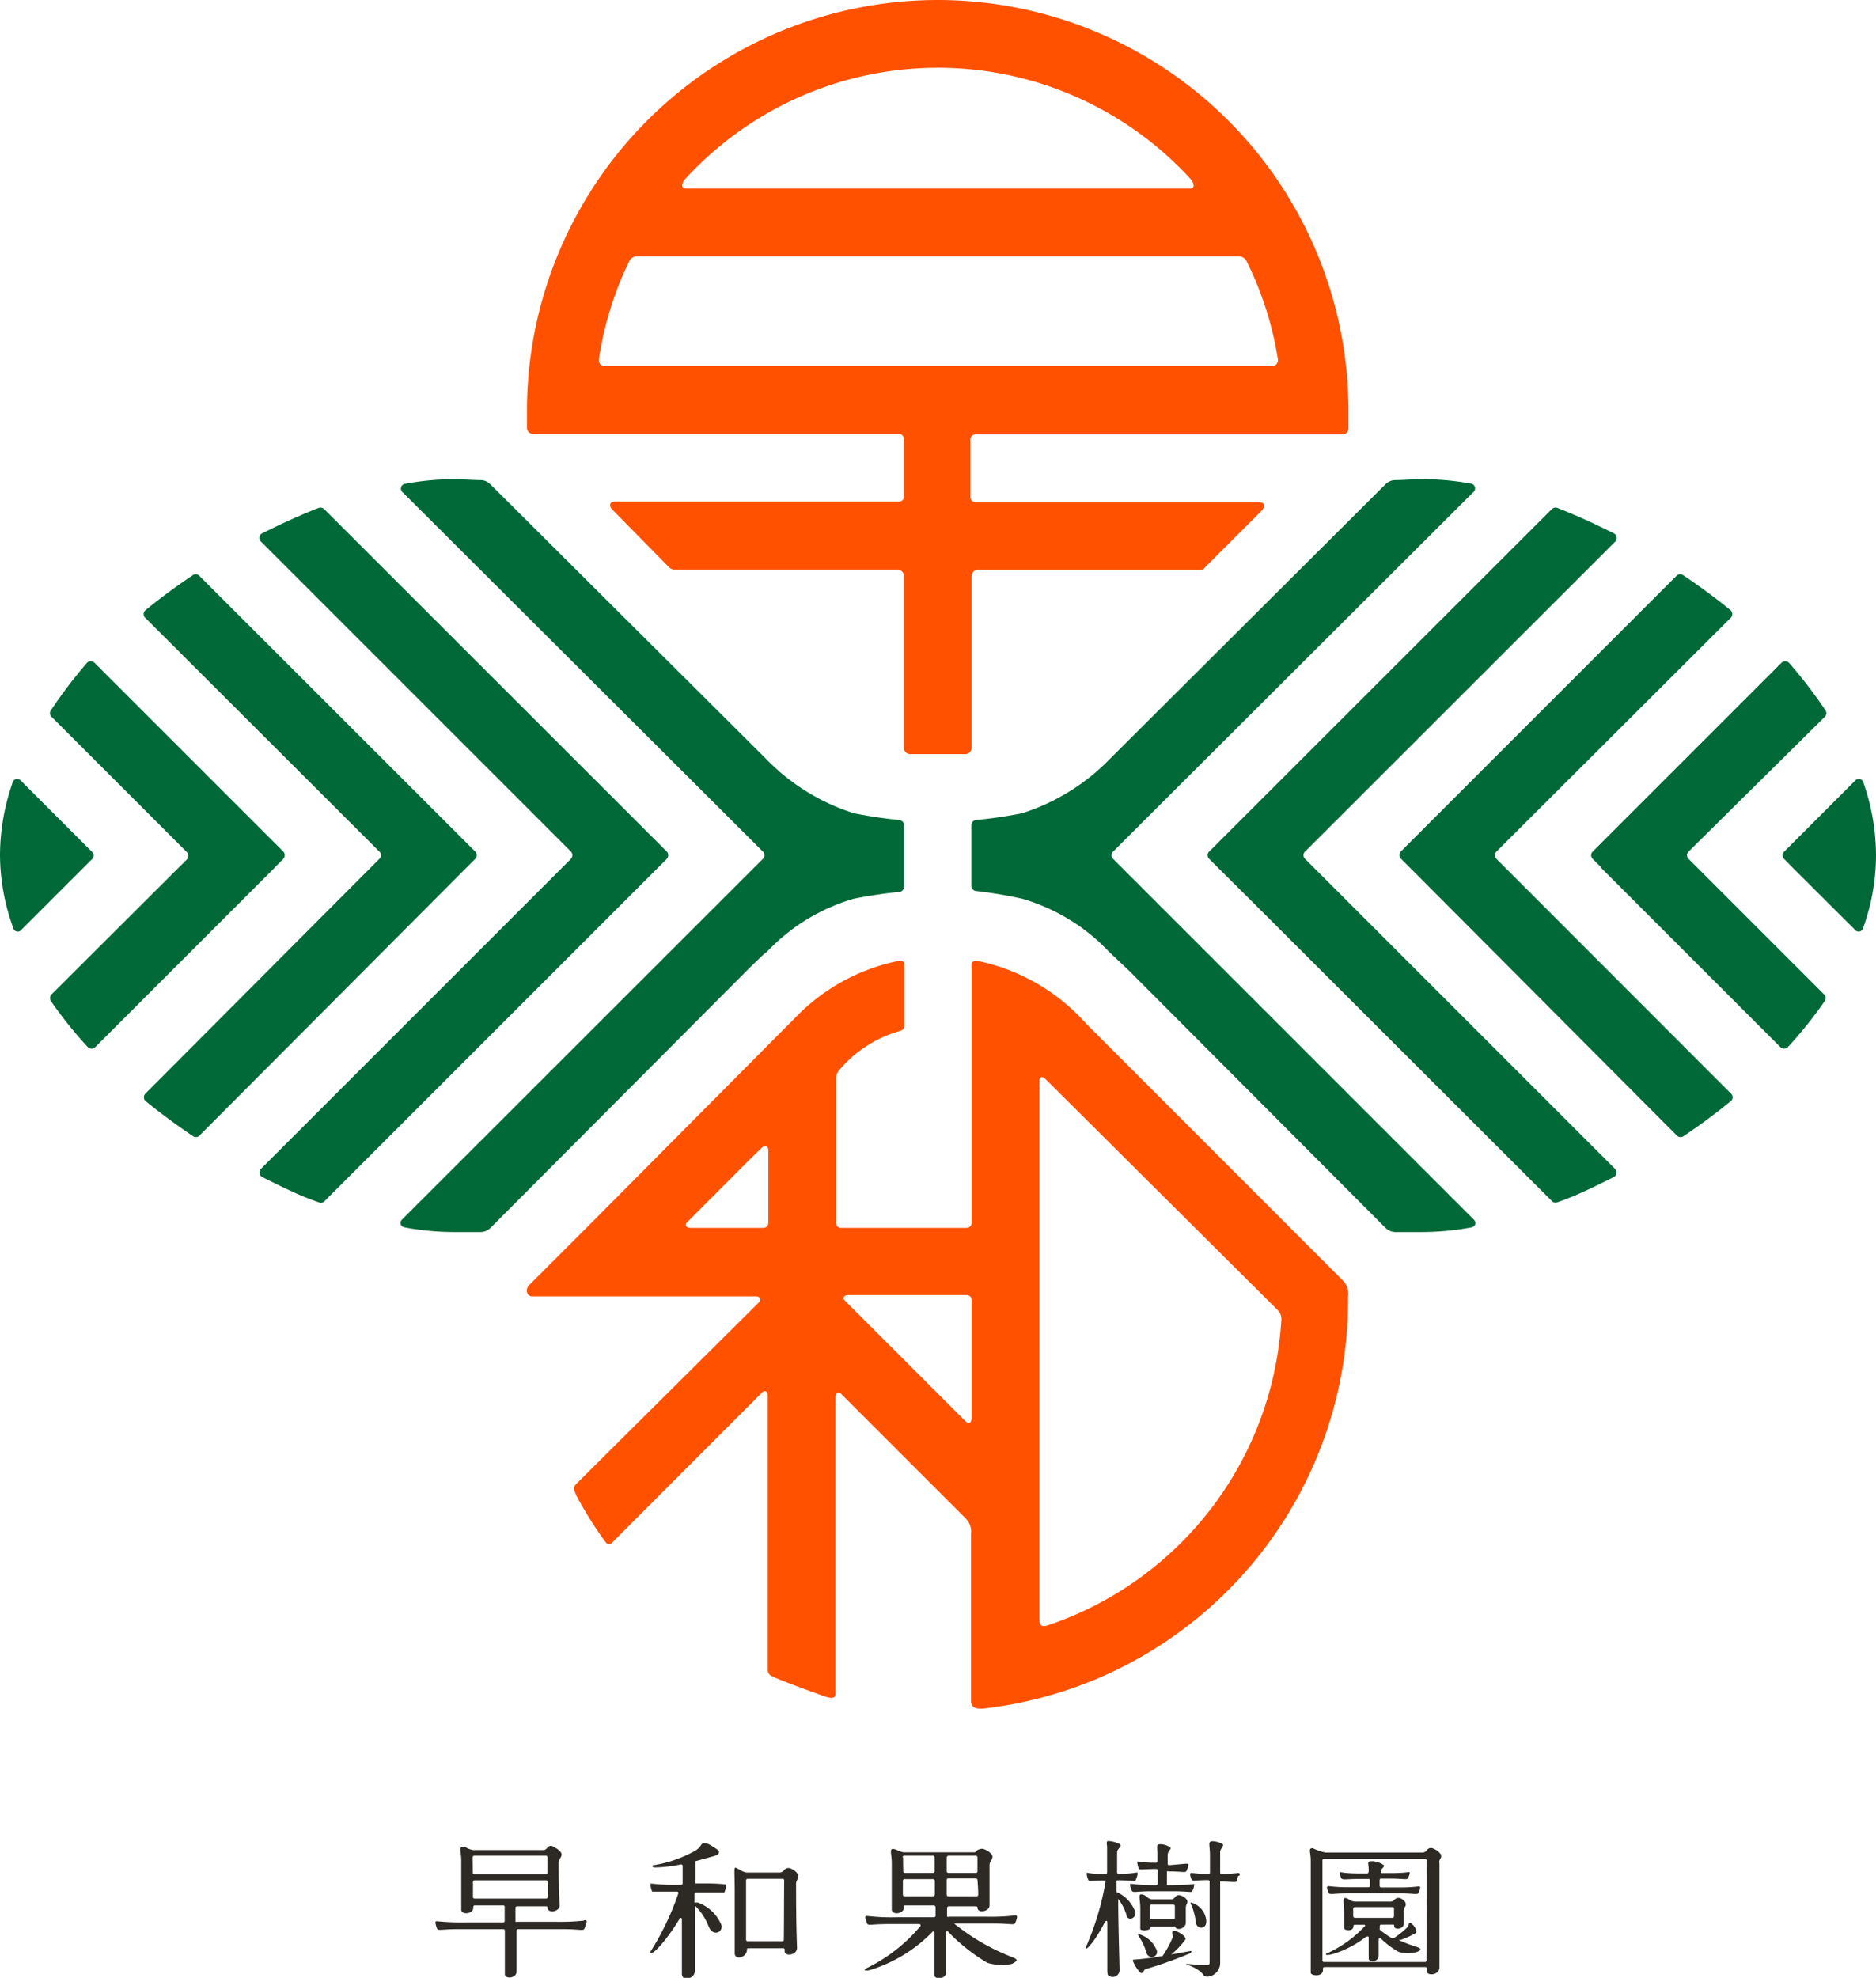
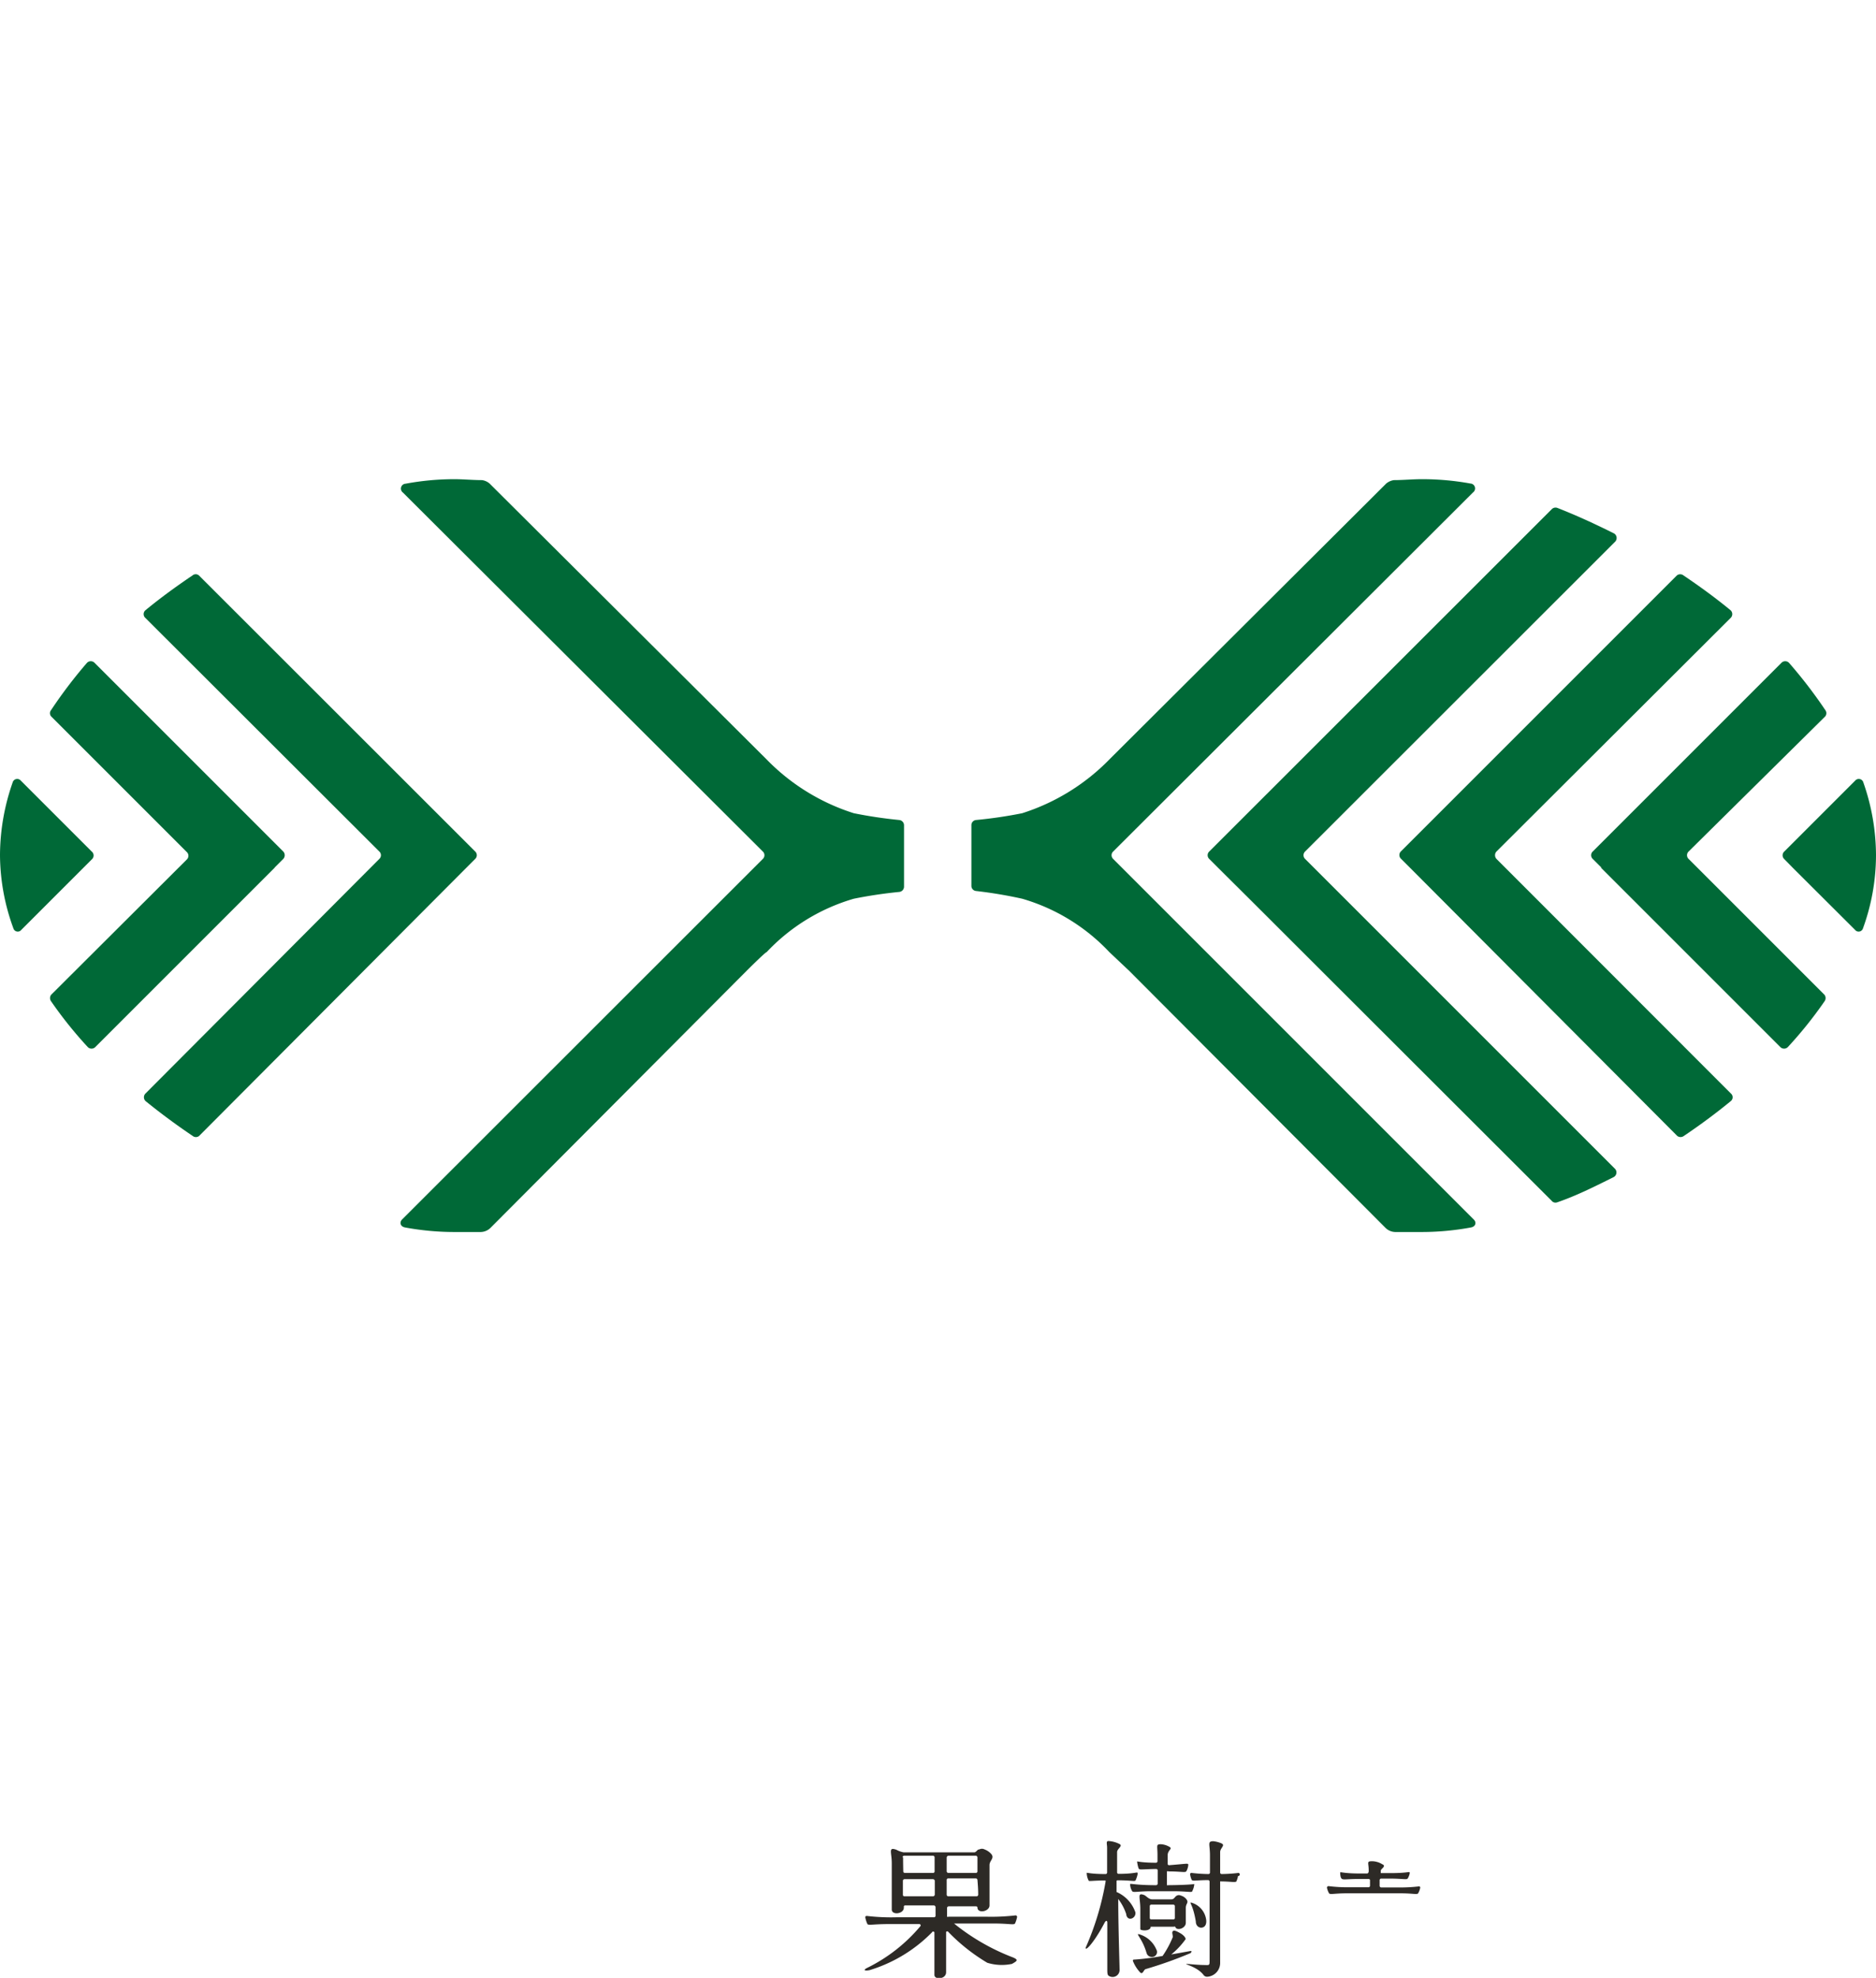
<svg xmlns="http://www.w3.org/2000/svg" viewBox="0 0 99.4 104.8">
  <defs>
    <style>.a{fill:#2d2a26}.b{fill:#006937}.c{fill:#ff5100}</style>
  </defs>
-   <path class="a" d="M30.93 101.77a12.48 12.48 0 0 1-1.55.06h-2a.08.08 0 0 1-.07 0v-.74a.08.08 0 0 1 .08-.08h1.54c.05 0 .08 0 .08.06 0 .34.64.23.64-.1 0-.17-.05-.85-.05-2.27 0-.23.26-.35.11-.56a.89.89 0 0 0-.35-.26.24.24 0 0 0-.34 0c-.07.09-.13.15-.23.15h-3.72a1.34 1.34 0 0 1-.39-.14c-.44-.15-.24.12-.24.72v2.57c0 .31.64.24.64-.1v-.05a.07.07 0 0 1 .08-.07h1.5a.07.07 0 0 1 .08.08v.74a.07.07 0 0 1-.08.08h-1.95a12.57 12.57 0 0 1-1.56-.06.07.07 0 0 0-.08.09 1.45 1.45 0 0 0 .1.33c.07.08.3 0 1.15 0h2.35a.08.08 0 0 1 .08.08v2.3c0 .28.62.24.62-.14v-2.16a.09.09 0 0 1 .08-.08h2.35c.86 0 1.09.09 1.15 0a1.4 1.4 0 0 0 .11-.33.088.088 0 0 0-.13-.12zm-5.89-3.36a.09.09 0 0 1 .08-.08h3.81a.08.08 0 0 1 .08.08v.82a.08.08 0 0 1-.08.08h-3.8a.09.09 0 0 1-.08-.08c0-.41-.01-.69-.01-.82zm.1 2.19a.08.08 0 0 1-.08-.08v-.81a.09.09 0 0 1 .08-.08h3.8a.09.09 0 0 1 .08.08v.81a.08.08 0 0 1-.08.08zM42.27 99.3a.78.78 0 0 0-.37-.29c-.17-.07-.26 0-.34.06a.3.3 0 0 1-.24.15h-1.73c-.22 0-.48-.22-.6-.25s-.06.13-.06 1.29v3.24c0 .38.65.23.65-.2a.06.06 0 0 1 .07-.07h1.84a.08.08 0 0 1 .09.09.33.33 0 0 0 0 .12c.09.24.65.13.65-.22 0-.17-.05-1-.05-3.34-.03-.26.21-.37.09-.58zm-.74 3.48a.07.07 0 0 1-.08.08h-1.84a.08.08 0 0 1-.08-.08v-3.15a.09.09 0 0 1 .08-.08h1.86a.08.08 0 0 1 .08.08c-.01.57-.01 2.7-.02 3.15zM37.46 99.8h-.61v-1.1-.08l.69-.19c.34-.1.47-.11.54-.23s-.05-.19-.35-.38-.47-.21-.57-.08a.91.91 0 0 1-.3.31 6.62 6.62 0 0 1-2.15.77c-.22 0-.17.13 0 .13a7.31 7.31 0 0 0 1.37-.16.08.08 0 0 1 .09.08v.92a.08.08 0 0 1-.08.08h-.54c-.73 0-1.05-.09-1.08-.05a.87.87 0 0 0 .09.41h1.31a.07.07 0 0 1 .07.1 14.42 14.42 0 0 1-1.48 3.09c0 .33.86-.6 1.53-1.72 0-.07.14-.12.14 0v2.88a.29.29 0 0 0 .07.2.42.42 0 0 0 .62-.33v-1.36-2.12a3.1 3.1 0 0 1 .73 1.11c.22.55.75.32.68-.06a2.12 2.12 0 0 0-1.26-1.21h-.17v-.45a.08.08 0 0 1 .08-.09h1.5a1 1 0 0 0 .09-.41s-.28-.06-1.01-.06zM75.04 103.15a7.24 7.24 0 0 1-.94-.36h.11a4.55 4.55 0 0 0 .83-.38c0-.07 0-.19-.09-.31s-.2-.24-.27-.2 0 .12-.12.23a4.36 4.36 0 0 1-.72.57.11.11 0 0 1-.08 0 3.7 3.7 0 0 1-.65-.45.09.09 0 0 1 0-.07.78.78 0 0 1 0-.13.07.07 0 0 1 .08-.07h.61c.06 0 .07 0 .07.07 0 .24.53.18.51-.14v-.68c0-.2.18-.22.07-.45a.53.53 0 0 0-.18-.16.28.28 0 0 0-.34 0c-.09.07-.12.14-.26.14h-1.9a.76.76 0 0 1-.35-.15c-.35-.15-.2.11-.2.71v.85c0 .13.49.19.49-.1a.07.07 0 0 1 .07-.08h.49c.09 0 .08.07 0 .12a6.25 6.25 0 0 1-2 1.41c-.16.23 1.17-.14 2.11-.9.06 0 .14-.06.14.06v1.09c0 .24.53.2.53-.15v-.82c0-.13.08-.11.13-.07a4.41 4.41 0 0 0 .92.69 1.74 1.74 0 0 0 1 0c.2-.1.25-.16-.06-.27zm-3.26-1.53a.09.09 0 0 1-.08-.08v-.41a.09.09 0 0 1 .08-.08h2a.08.08 0 0 1 .08.08v.41a.08.08 0 0 1-.08.08z" />
-   <path class="a" d="M76.32 98.23a.8.8 0 0 0-.36-.27.26.26 0 0 0-.36.08.28.28 0 0 1-.21.12h-5.16a2.6 2.6 0 0 1-.67-.23c-.25 0-.13.14-.11.6v6c0 .16.65.25.65-.16v-.06a.07.07 0 0 1 .07-.08h5.36a.08.08 0 0 1 .08.08.54.54 0 0 0 0 .15c0 .25.66.2.66-.21v-5.53c-.06-.2.19-.29.05-.49zm-.74 5.65a.08.08 0 0 1-.08.08h-5.35a.08.08 0 0 1-.08-.08v-5.31a.08.08 0 0 1 .07-.08h5.37a.09.09 0 0 1 .08.08c.01.71 0 4.7-.01 5.31z" />
  <path class="a" d="M75.21 99.95a8.34 8.34 0 0 1-1 .06h-1.03a.09.09 0 0 1-.08-.08v-.31a.08.08 0 0 1 .08-.08h.46c.68 0 .88.07.94 0s.15-.32.1-.34-.22.05-1 .05h-.52v-.13c0-.1.32-.24.08-.34a1.05 1.05 0 0 0-.53-.16c-.33 0-.18.07-.19.53 0 0 0 .12-.09.12h-.42c-.81 0-1-.1-1-.05s0 .29.1.34.26 0 .94 0h.46a.07.07 0 0 1 .08.07v.29a.08.08 0 0 1-.08.08H71.4a8.34 8.34 0 0 1-1-.06.08.08 0 0 0-.09.09 1 1 0 0 0 .11.29c.07.08.27 0 .94 0h2.84c.67 0 .88.08.94 0a1 1 0 0 0 .11-.29.08.08 0 0 0-.04-.08zM62.85 100.62a.56.56 0 0 0-.28-.18.24.24 0 0 0-.28.05c-.08.08-.1.15-.24.15h-1c-.19 0-.32-.19-.43-.23-.38-.14-.2.13-.2.73v1.08c0 .08.55.13.55-.13h1.23a.08.08 0 0 1 .07 0c.06.24.56.1.56-.21v-.79c0-.24.18-.27.02-.47zm-.6 1a.07.07 0 0 1-.07.08h-1.19a.07.07 0 0 1-.07-.08V101a.08.08 0 0 1 .07-.08h1.19a.08.08 0 0 1 .07.08zM63.11 100.81c-.11 0 .1.1.25 1 0 .22.15.34.3.33s.28-.13.25-.41a1.09 1.09 0 0 0-.8-.92zM61.26 99.03a.08.08 0 0 1 .08.07v.71a.09.09 0 0 1-.08.08c-1.09 0-1.35-.1-1.38-.06a.72.72 0 0 0 .11.38c.06.08.31 0 1 0h1.18c.72 0 1 .08 1 0a1 1 0 0 0 .11-.38s-.29.05-1.39.06a.08.08 0 0 1-.06 0v-.73a.08.08 0 0 1 .08 0c.65 0 .88.07.94 0s.14-.35.1-.39-.23 0-1 .06a.07.07 0 0 1-.08-.07v-.46c0-.29.31-.34.06-.46a1 1 0 0 0-.42-.12c-.27 0-.18.07-.18.56v.34a.08.08 0 0 1-.08.08c-.81 0-1-.09-1-.06s.05.34.1.39.26.01.91 0zM63.06 103.38l-1 .18a4.14 4.14 0 0 0 .76-.81c0-.1-.13-.23-.29-.32s-.33-.18-.39-.1 0 .15 0 .31a5.23 5.23 0 0 1-.54 1 13.81 13.81 0 0 1-1.47.19c-.06 0-.12 0-.1.08a1.87 1.87 0 0 0 .39.61c.13.11.17-.13.27-.18a22.25 22.25 0 0 0 2.39-.85c.05-.05.09-.13-.02-.11z" />
  <path class="a" d="M60.32 102.48c-.12 0 .22.28.43 1a.29.29 0 0 0 .37.2.26.26 0 0 0 .15-.38 1.41 1.41 0 0 0-.95-.82zM60.16 101.33a1.82 1.82 0 0 0-1-1.08v-.54c0-.06 0-.08.08-.08.73 0 .89.08.93 0s.14-.36.1-.4-.21.06-1 .06a.08.08 0 0 1-.08-.07v-1.09c0-.17.32-.32.13-.42a1.45 1.45 0 0 0-.59-.16c-.14 0-.07.17-.07.35v1.32a.08.08 0 0 1-.08.08c-.82 0-1-.09-1-.06a.88.88 0 0 0 .1.4c0 .06.17 0 .9 0v.06a14.82 14.82 0 0 1-1.06 3.51c0 .21.51-.38 1-1.32.06-.12.15-.17.15 0v2.4c0 .23 0 .33.06.39a.37.37 0 0 0 .59-.33c0-.24-.06-1.92-.07-3.47v-.26c0-.06 0 0 0 0a2.75 2.75 0 0 1 .42.79c.04.43.53.26.49-.08zM65.62 99.24a8.23 8.23 0 0 1-.89.06.08.08 0 0 1-.08-.07v-1.1c0-.21.3-.36.06-.46a1.53 1.53 0 0 0-.42-.11c-.33 0-.18.16-.18.74v.93a.08.08 0 0 1-.08.07 8.23 8.23 0 0 1-.89-.06.07.07 0 0 0-.08.09 1 1 0 0 0 .09.29c.07.06.29 0 .86 0a.08.08 0 0 1 .08.07v4.18c0 .26 0 .26-.24.25-.46 0-1-.08-1-.05s.63.18.93.59a.23.23 0 0 0 .2.08.73.73 0 0 0 .67-.72v-4.33c.57 0 .79.07.86 0a1.43 1.43 0 0 0 .09-.29.08.08 0 0 0 .02-.16zM53.55 103.67a11.48 11.48 0 0 1-3-1.75h2.08c.86 0 1.08.09 1.15 0a1.51 1.51 0 0 0 .11-.34.08.08 0 0 0-.08-.09 11.26 11.26 0 0 1-1.56.07h-2a.07.07 0 0 1-.07 0v-.45a.09.09 0 0 1 .09-.1h1.44s.08 0 .08.06c0 .34.64.22.64-.11v-2.14c0-.23.26-.35.11-.56a.86.86 0 0 0-.36-.26c-.18-.09-.27 0-.33 0s-.13.15-.23.15h-3.74a1.34 1.34 0 0 1-.39-.14c-.44-.15-.24.12-.24.72v2.45c0 .31.64.24.64-.1v-.06s0-.06.08-.06h1.51a.1.1 0 0 1 .09.1v.45a.08.08 0 0 1-.07.08h-2a11 11 0 0 1-1.56-.07c-.05 0-.1 0-.09.09a1.51 1.51 0 0 0 .11.34c.07.08.29 0 1.15 0h1.6a.07.07 0 0 1 .05.12 8.67 8.67 0 0 1-2.77 2.18c-.32.15-.15.19.09.14a7.82 7.82 0 0 0 3.3-2 .07.07 0 0 1 .13 0v2.25c0 .28.62.24.62-.14v-2.13a.07.07 0 0 1 .12 0 9.92 9.92 0 0 0 2.06 1.63 2.61 2.61 0 0 0 1.31.06c.28-.16.4-.22-.07-.39zm-1.72-3.27a.09.09 0 0 1-.08.08h-1.5a.09.09 0 0 1-.09-.1v-.76a.08.08 0 0 1 .08-.09h1.47a.09.09 0 0 1 .08.08c.03.37.04.55.04.79zm-.12-2.07a.09.09 0 0 1 .08.08v.75a.08.08 0 0 1-.08.08h-1.46a.09.09 0 0 1-.09-.1v-.72a.1.1 0 0 1 .09-.09zm-3.89.08a.09.09 0 0 1 .08-.08h1.55a.09.09 0 0 1 .07.08v.74a.08.08 0 0 1-.09.09h-1.49a.08.08 0 0 1-.08-.08c-.01-.4-.01-.62-.01-.75zm.1 2.07a.08.08 0 0 1-.08-.08v-.75a.09.09 0 0 1 .08-.08h1.51a.1.1 0 0 1 .1.11v.7a.1.1 0 0 1-.09.1z" />
  <path class="b" d="M45.24 43.09a11.14 11.14 0 0 1-4.64-2.87l-14.66-14.6a.78.78 0 0 0-.4-.18c-.48 0-1-.05-1.46-.05a14.18 14.18 0 0 0-2.59.24.26.26 0 0 0-.14.47l19.07 19.02a.27.27 0 0 1 0 .39L21.3 64.62c-.15.16-.08.38.17.42a14.39 14.39 0 0 0 2.61.24h1.39a.76.76 0 0 0 .51-.21l13.57-13.62s1-1 1.07-1a10.27 10.27 0 0 1 4.62-2.83 24.11 24.11 0 0 1 2.41-.36.28.28 0 0 0 .25-.27v-3.27a.28.28 0 0 0-.25-.27 24.11 24.11 0 0 1-2.41-.36zM4.86 45.12L1.1 41.36a.25.25 0 0 0-.43.1A11.72 11.72 0 0 0 0 45.31a11.38 11.38 0 0 0 .71 3.88.24.24 0 0 0 .42.08l3.29-3.29.47-.47a.27.27 0 0 0-.03-.39z" />
  <path class="b" d="M14.54 45.98l.47-.47a.29.29 0 0 0 0-.39l-10-10a.28.28 0 0 0-.4 0 24.88 24.88 0 0 0-1.9 2.5.26.26 0 0 0 0 .34l7.19 7.19a.27.27 0 0 1 0 .39l-7.19 7.17a.29.29 0 0 0 0 .35 21.87 21.87 0 0 0 1.94 2.42.28.28 0 0 0 .4 0l9.51-9.51z" />
-   <path class="b" d="M34.86 45.98l.47-.47a.29.29 0 0 0 0-.39L17.18 26.98a.29.29 0 0 0-.29-.07c-1 .39-2 .85-3 1.35a.27.27 0 0 0-.06.44l16.42 16.42a.29.29 0 0 1 0 .39L13.83 61.93a.28.28 0 0 0 .07.44c1 .5 2 1 3 1.34a.26.26 0 0 0 .29-.06l15.8-15.8z" />
  <path class="b" d="M25.18 45.12L10.54 30.49a.26.26 0 0 0-.34 0c-.86.58-1.7 1.19-2.5 1.85a.27.27 0 0 0 0 .4l12.4 12.38a.27.27 0 0 1 0 .39L7.71 57.94a.28.28 0 0 0 0 .4c.8.65 1.64 1.27 2.5 1.85a.27.27 0 0 0 .34 0l14.16-14.21.47-.47a.27.27 0 0 0 0-.39zM54.16 43.09a11.2 11.2 0 0 0 4.64-2.87l14.65-14.6a.83.83 0 0 1 .4-.18c.49 0 1-.05 1.47-.05a14.26 14.26 0 0 1 2.59.23.26.26 0 0 1 .14.47L58.98 45.12a.27.27 0 0 0 0 .39l19.11 19.11c.16.16.09.38-.16.42a14.39 14.39 0 0 1-2.61.24h-1.39a.76.76 0 0 1-.51-.21L59.84 51.45l-1.06-1a10.27 10.27 0 0 0-4.62-2.83 23.83 23.83 0 0 0-2.45-.41.27.27 0 0 1-.24-.27v-3.22a.27.27 0 0 1 .24-.27 23.83 23.83 0 0 0 2.45-.36zM94.54 45.12l3.76-3.76a.25.25 0 0 1 .43.1 11.72 11.72 0 0 1 .67 3.85 11.38 11.38 0 0 1-.69 3.88.24.24 0 0 1-.42.08l-3.3-3.29-.46-.47a.27.27 0 0 1 .01-.39z" />
  <path class="b" d="M84.86 45.98l-.47-.47a.27.27 0 0 1 0-.39l10-10a.28.28 0 0 1 .4 0 24.88 24.88 0 0 1 1.92 2.5.27.27 0 0 1 0 .34l-7.24 7.16a.27.27 0 0 0 0 .39l7.2 7.2a.29.29 0 0 1 0 .35 21.87 21.87 0 0 1-1.94 2.42.28.28 0 0 1-.4 0l-9.51-9.51z" />
  <path class="b" d="M64.54 45.98l-.47-.47a.27.27 0 0 1 0-.39l18.15-18.14a.28.28 0 0 1 .29-.07c1 .39 2 .85 3 1.35a.28.28 0 0 1 .07.44L69.15 45.12a.27.27 0 0 0 0 .39l16.42 16.42a.28.28 0 0 1-.07.44c-1 .5-2 1-3 1.34a.26.26 0 0 1-.29-.09L66.42 47.85z" />
  <path class="b" d="M74.22 45.12l14.63-14.63a.28.28 0 0 1 .35 0c.86.58 1.7 1.19 2.5 1.85a.28.28 0 0 1 0 .4L79.29 45.12a.29.29 0 0 0 0 .39l12.42 12.43a.26.26 0 0 1 0 .4c-.79.65-1.63 1.27-2.49 1.85a.29.29 0 0 1-.35 0L74.71 45.98l-.47-.47a.27.27 0 0 1-.02-.39z" />
-   <path class="c" d="M71.13 67.83l-13.6-13.61a10.55 10.55 0 0 0-5.61-3.28c-.26 0-.44-.06-.44.17V64.8a.26.26 0 0 1-.26.26h-6.66a.26.26 0 0 1-.26-.26v-7.65a.66.66 0 0 1 .16-.44 6.51 6.51 0 0 1 3.25-2.09.28.28 0 0 0 .2-.3v-3.17c0-.25-.1-.27-.43-.21a10.51 10.51 0 0 0-5.36 3L31.51 64.62l-3.48 3.48c-.21.22-.13.59.17.59h11.85c.23 0 .3.17.14.34l-9.65 9.59c-.21.2-.11.37 0 .63a20.84 20.84 0 0 0 1.5 2.4c.2.27.29.22.48 0l7.85-7.86c.16-.16.31-.06.31.17v14.51c0 .26.16.32.4.43.76.32 1.85.71 2.65 1 .43.13.54.07.54-.21V74.04c0-.23.14-.35.3-.18l6.62 6.62a1 1 0 0 1 .26.81v8.85c0 .36.32.43.68.39a21.8 21.8 0 0 0 19.3-21.63v-.19a1 1 0 0 0-.3-.88zm-34.54-2.77c-.23 0-.35-.14-.18-.3l3.36-3.37.6-.58c.16-.16.34-.09.34.14v3.85a.26.26 0 0 1-.26.26zm8.36 3.56h6.27a.25.25 0 0 1 .26.26v6.27c0 .23-.15.33-.31.17l-6.39-6.39c-.17-.14-.07-.31.17-.31zm10.57 17.5c-.22.08-.45.09-.45-.33V57.32c0-.3.16-.32.37-.1l12.27 12.21a.66.66 0 0 1 .18.53 18.21 18.21 0 0 1-12.37 16.16zM49.71 0a21.78 21.78 0 0 0-21.79 21.78v.91a.32.32 0 0 0 .32.3H47.6a.27.27 0 0 1 .29.3v3a.26.26 0 0 1-.29.29h-15c-.31 0-.36.22-.14.44l3 3.05a.44.44 0 0 0 .36.11h11.73a.34.34 0 0 1 .34.34v9.1a.34.34 0 0 0 .34.34h2.91a.34.34 0 0 0 .34-.34v-9.09a.34.34 0 0 1 .34-.34h11.66c.21 0 .29 0 .35-.11l3-3c.21-.21.2-.47-.11-.47h-15a.27.27 0 0 1-.3-.29v-3a.27.27 0 0 1 .3-.3h19.41a.32.32 0 0 0 .32-.3v-.91A21.78 21.78 0 0 0 49.71 0zM36.33 9.46a18.15 18.15 0 0 1 26.73 0c.19.2.29.53 0 .53H36.32c-.27 0-.18-.37.01-.53zm31 9.94H32.04a.31.31 0 0 1-.31-.36 18 18 0 0 1 1.59-5.16.48.48 0 0 1 .44-.3h31.88a.47.47 0 0 1 .43.3 18 18 0 0 1 1.64 5.16.32.32 0 0 1-.36.36z" />
</svg>